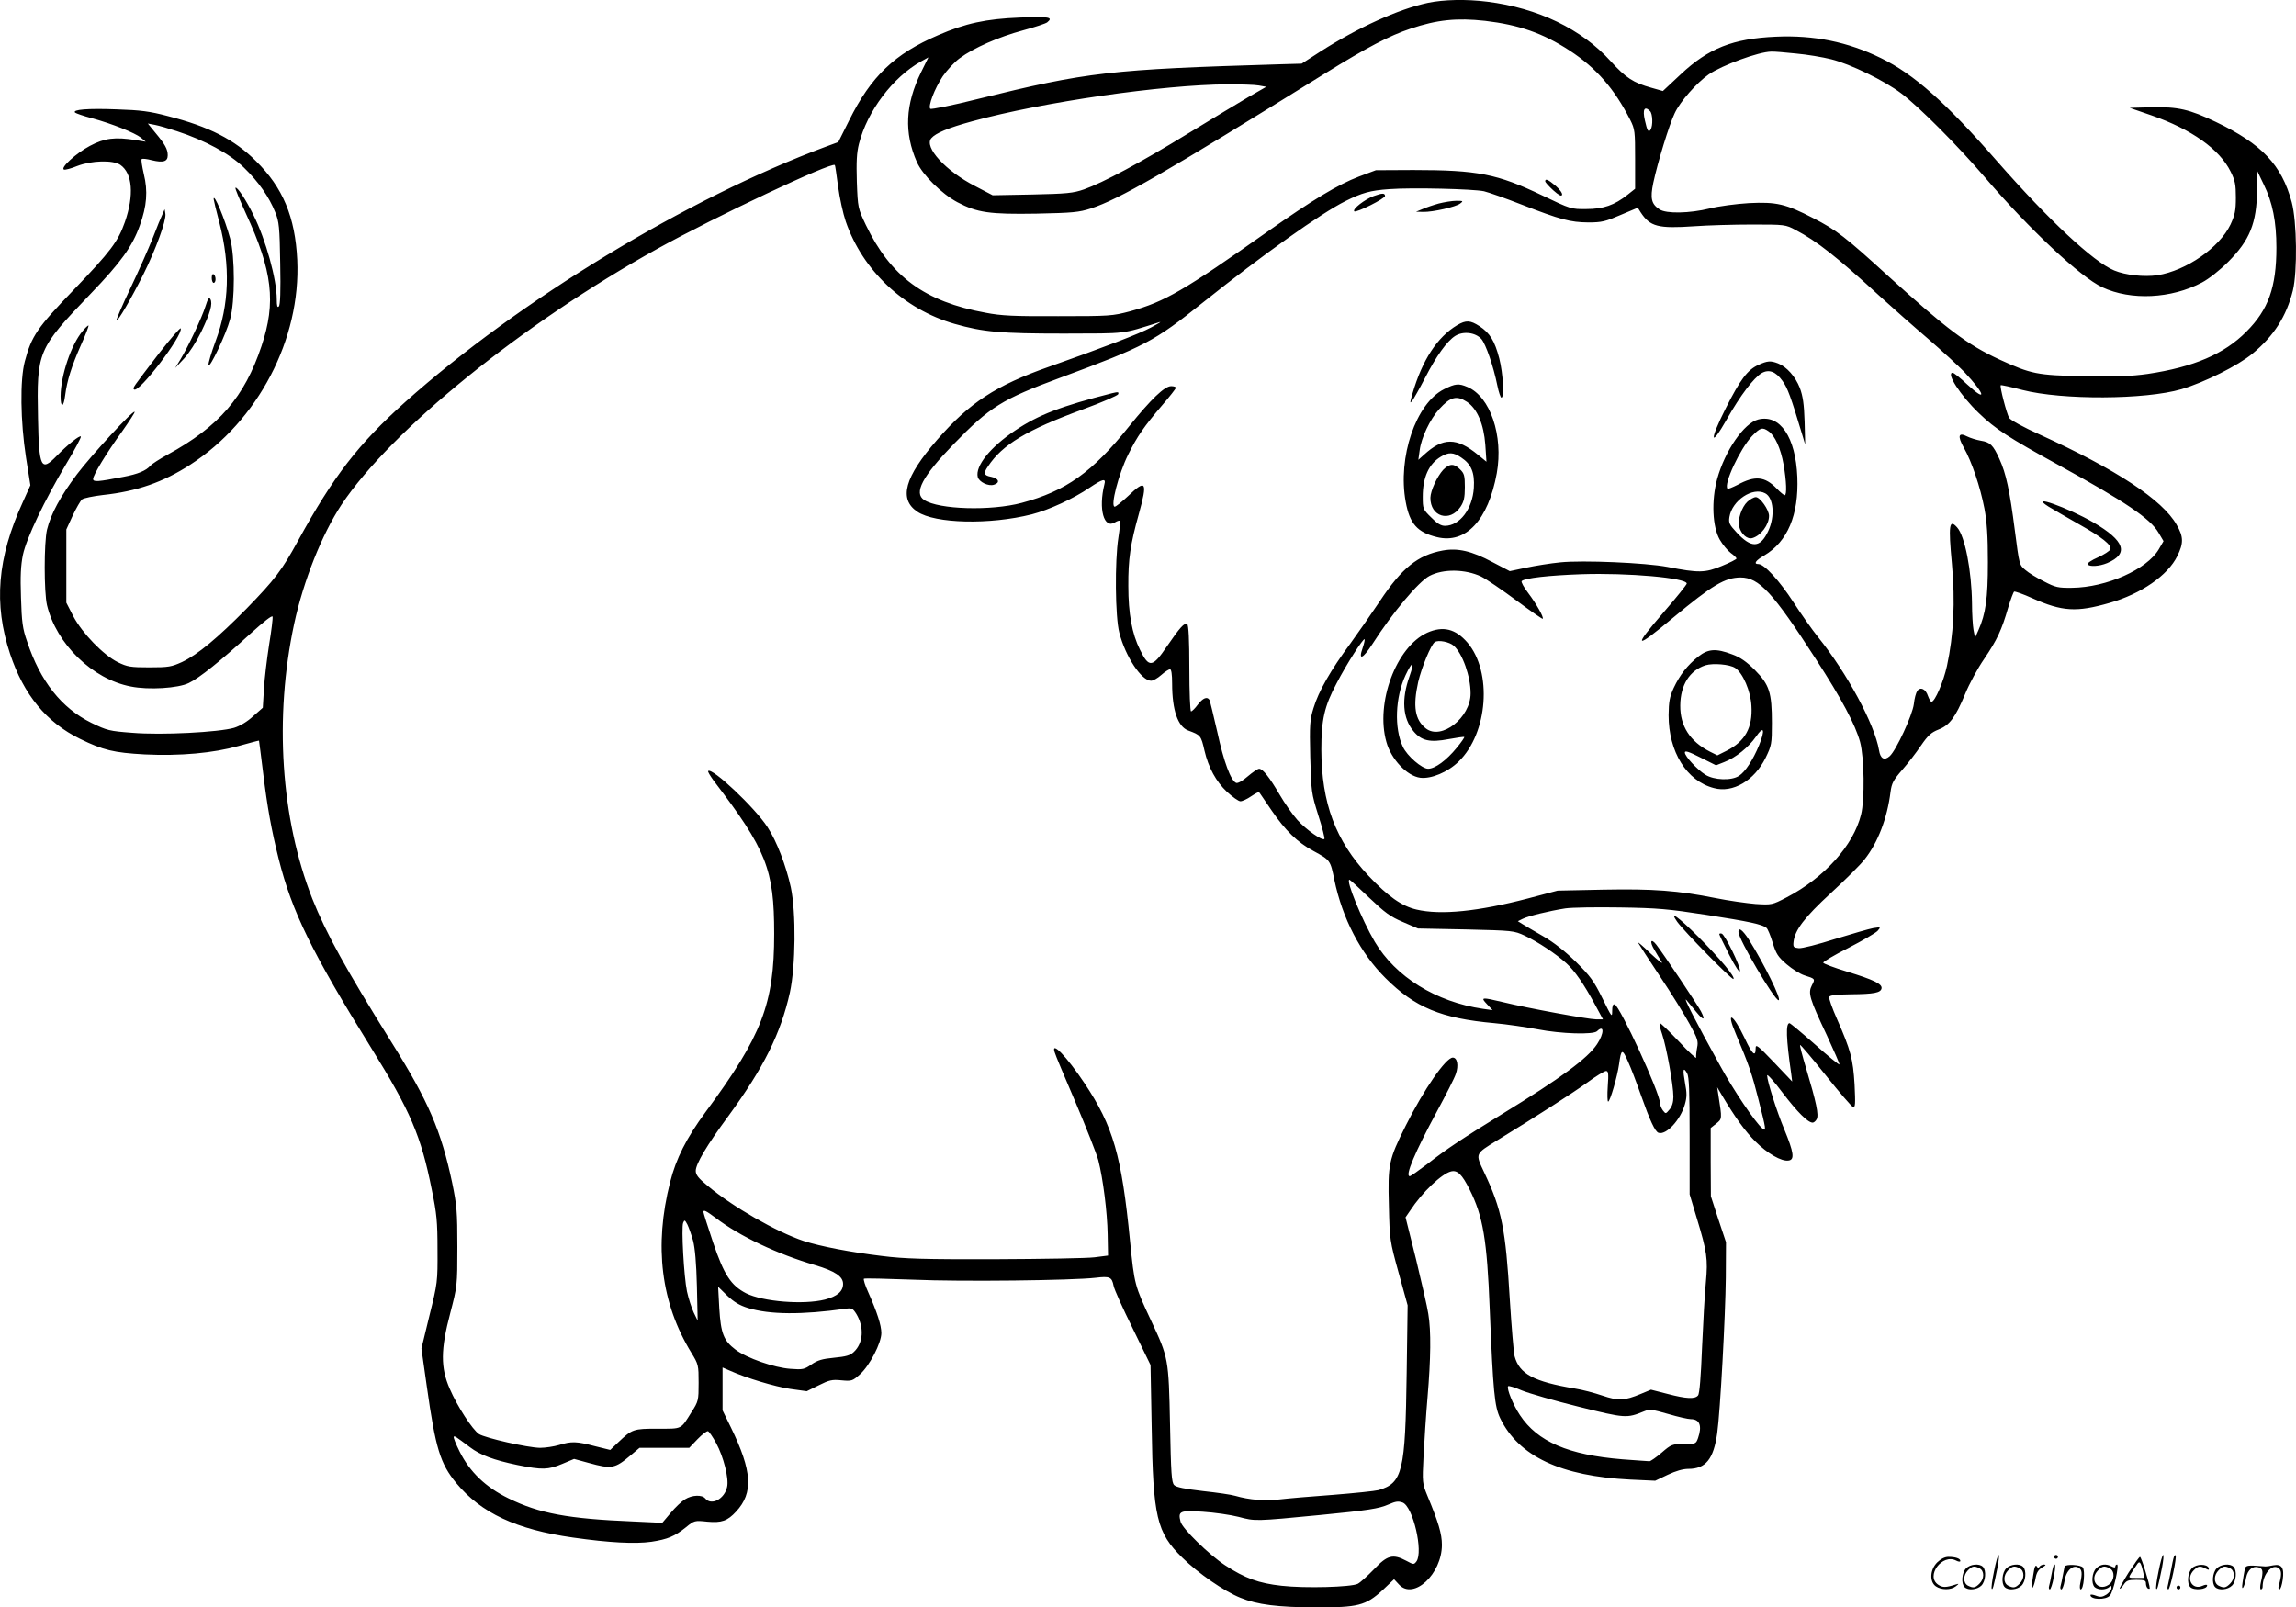
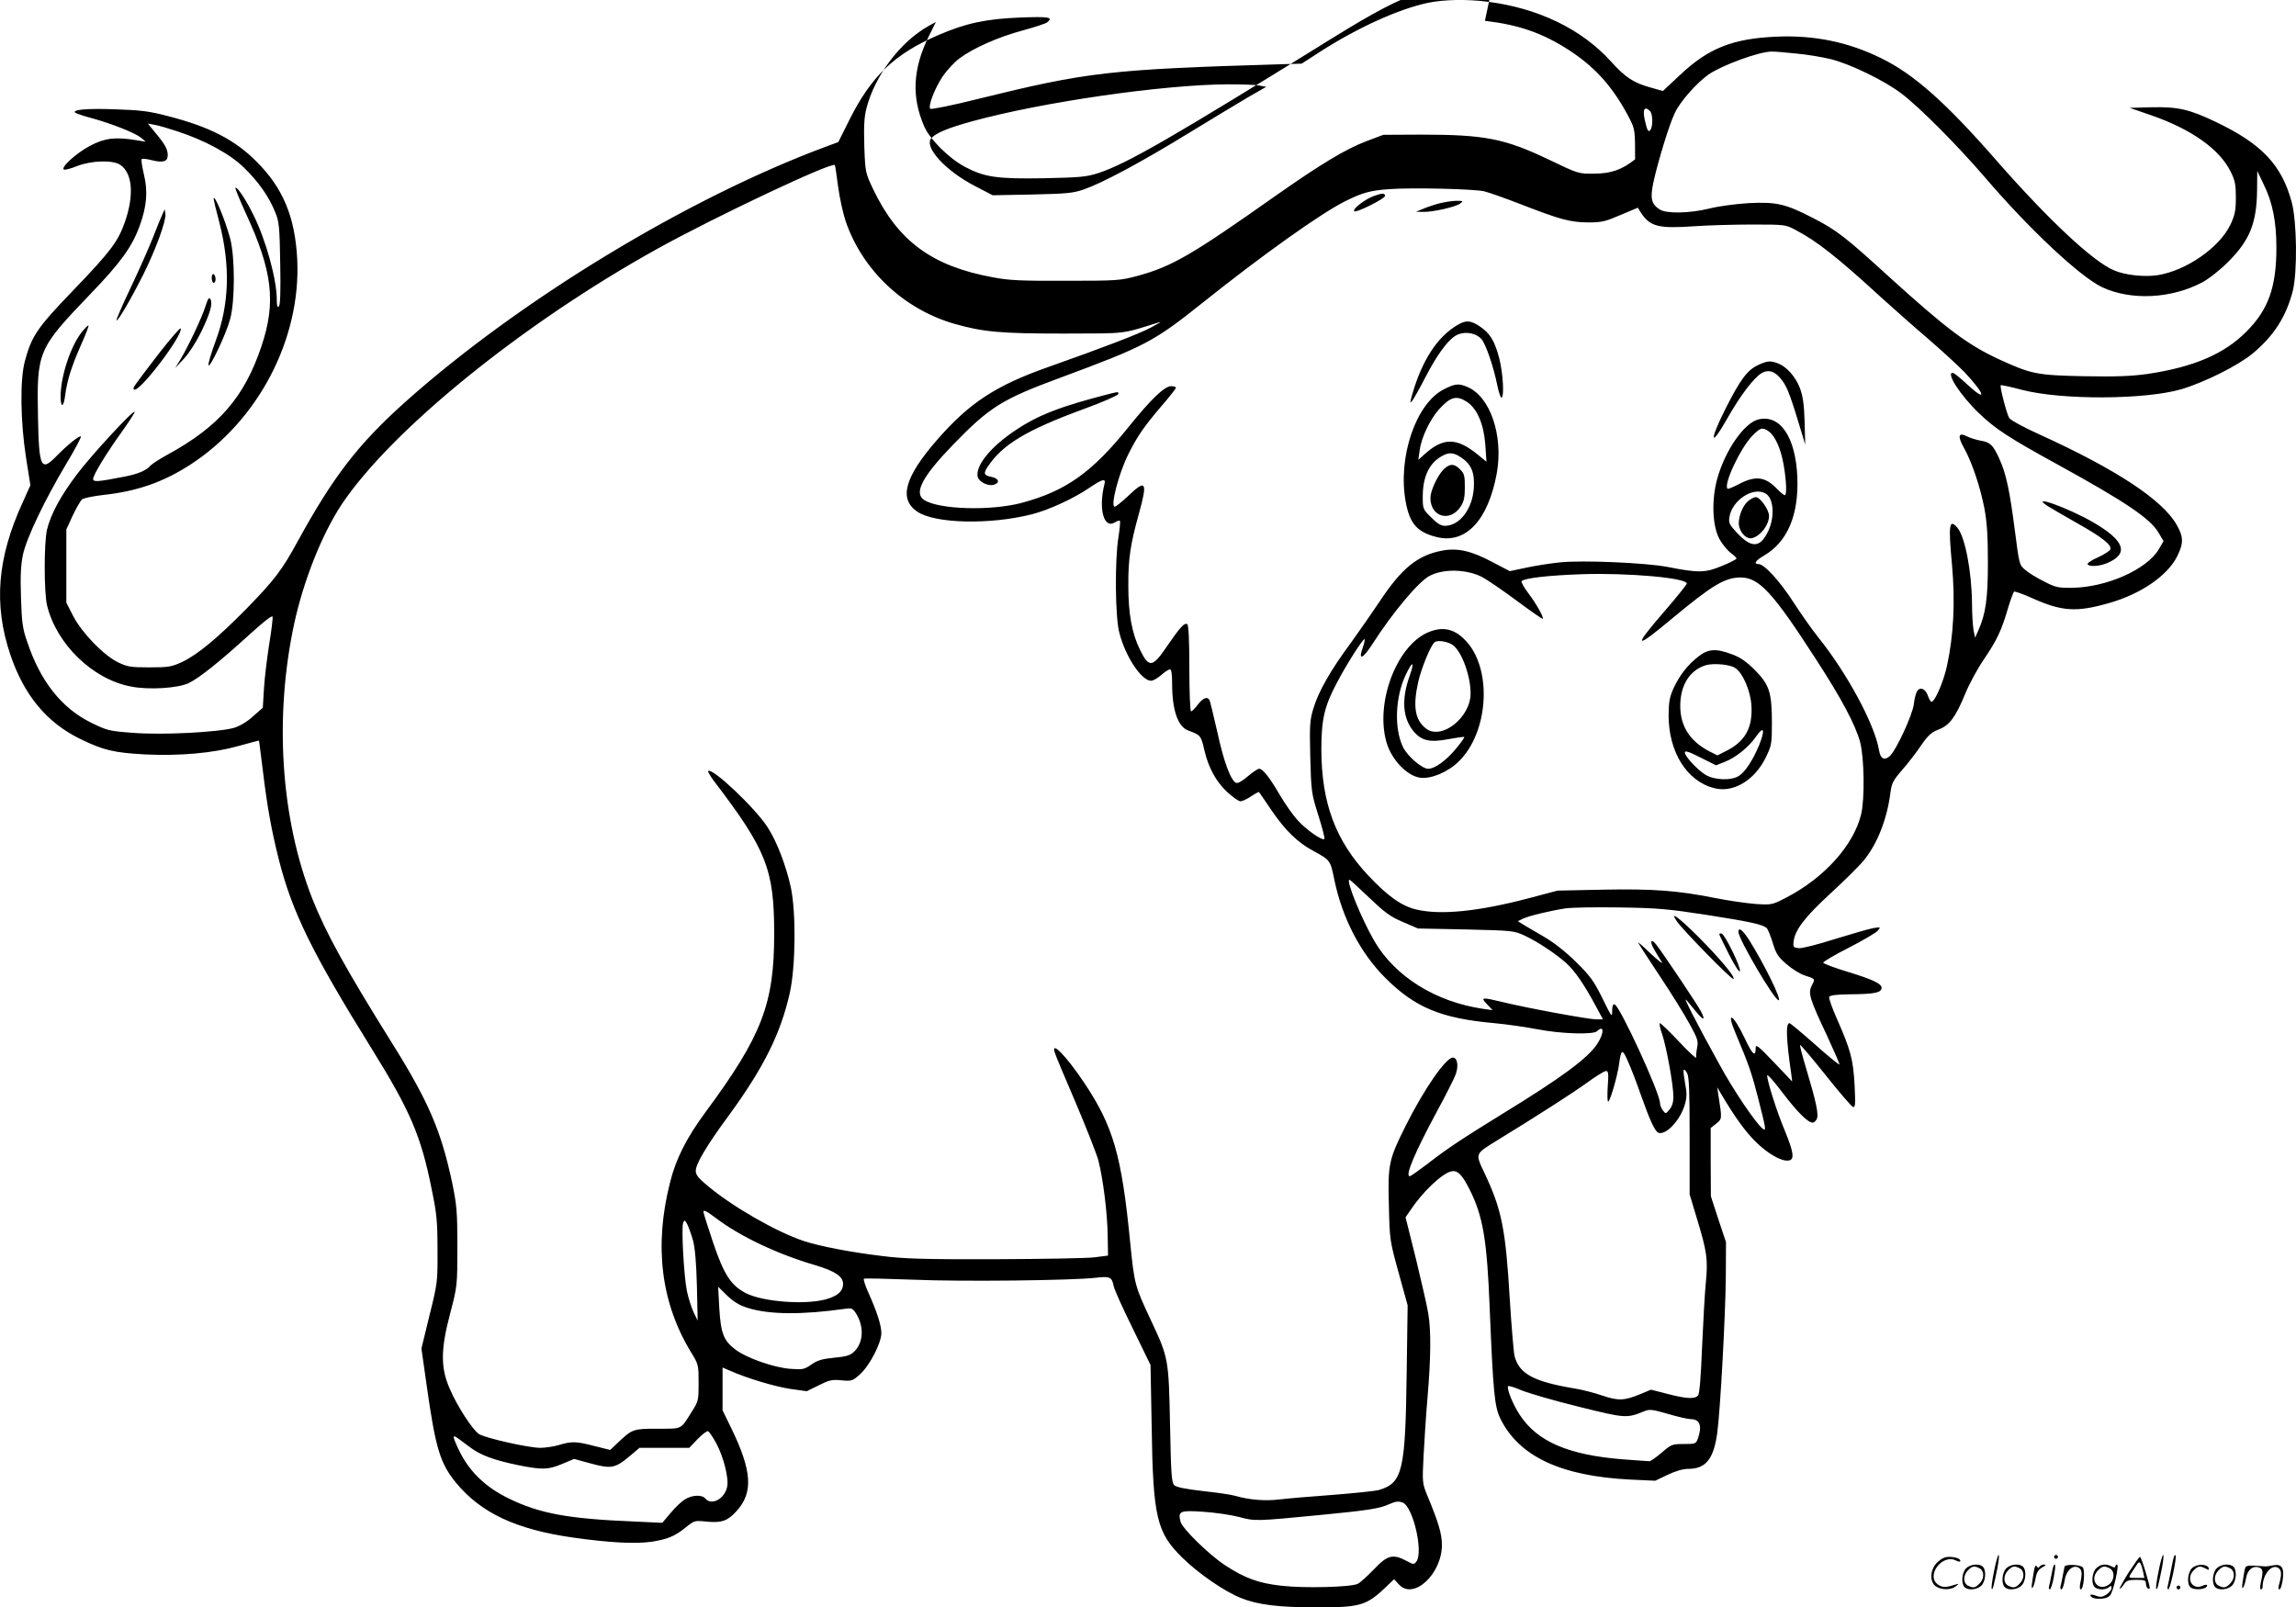
<svg xmlns="http://www.w3.org/2000/svg" version="1.0" viewBox="0 0 1200.119 840.322" preserveAspectRatio="xMidYMid meet">
  <g transform="translate(-0.327,840.877) scale(0.1,-0.1)" fill="#000000" stroke="none">
-     <path d="M7467 8394 c-155 -33 -367 -130 -561 -254 l-99 -64 -106 -3 c-899 -27 -1012 -40 -1588 -182 -131 -33 -242 -55 -247 -51 -13 13 22 105 65 170 22 32 62 75 88 94 74 55 205 112 331 146 63 17 120 36 127 42 33 27 11 31 -144 25 -176 -7 -283 -30 -426 -92 -228 -98 -350 -214 -465 -445 l-57 -114 -65 -24 c-724 -269 -1603 -803 -2199 -1335 -245 -220 -374 -386 -561 -727 -83 -152 -120 -201 -269 -354 -150 -152 -254 -239 -336 -278 -55 -25 -70 -28 -171 -28 -100 0 -115 3 -165 27 -76 38 -185 151 -232 239 l-37 72 0 192 0 191 33 72 c19 40 41 78 49 85 9 7 58 17 109 23 178 19 315 67 456 158 356 230 579 657 560 1071 -11 225 -75 378 -216 517 -112 112 -245 180 -461 235 -94 25 -143 31 -266 35 -151 6 -235 -1 -218 -17 5 -4 44 -18 87 -29 106 -29 226 -77 257 -102 l25 -21 -50 8 c-110 18 -165 11 -242 -30 -72 -38 -157 -116 -135 -124 6 -2 38 6 69 19 76 29 186 32 225 6 64 -44 73 -158 24 -299 -36 -102 -73 -152 -269 -356 -189 -196 -219 -240 -254 -372 -26 -97 -23 -314 6 -502 l23 -146 -40 -89 c-133 -290 -153 -532 -66 -793 71 -213 190 -358 366 -444 121 -59 175 -72 338 -81 184 -9 359 7 490 44 58 16 106 29 107 28 0 -1 11 -79 22 -172 21 -173 43 -296 81 -447 69 -274 172 -486 485 -990 203 -327 259 -457 315 -738 26 -126 30 -167 30 -315 1 -167 0 -174 -42 -343 l-42 -173 28 -197 c46 -326 70 -404 154 -506 130 -157 314 -243 610 -285 190 -27 324 -34 410 -22 85 13 121 28 181 76 43 35 45 36 111 29 75 -7 106 4 151 53 91 98 84 211 -27 439 l-44 90 0 112 0 112 37 -16 c89 -40 237 -84 317 -96 l86 -12 63 31 c54 27 69 31 118 26 54 -5 58 -4 98 32 50 45 111 163 111 215 0 41 -23 111 -68 212 -17 37 -27 70 -23 72 4 3 120 0 257 -5 253 -11 834 -4 954 10 74 9 85 4 94 -42 3 -18 48 -118 100 -223 l93 -191 6 -324 c7 -471 26 -552 160 -683 83 -82 219 -176 304 -210 87 -36 198 -50 393 -50 221 -1 262 9 350 90 l60 57 26 -28 c76 -82 224 55 224 208 0 57 -18 118 -76 257 -26 64 -27 68 -20 205 4 77 13 217 21 310 17 201 19 346 4 435 -5 36 -35 164 -64 285 l-55 220 24 35 c63 96 165 193 214 205 33 8 57 -15 97 -95 70 -139 91 -263 105 -625 18 -433 25 -509 55 -571 97 -199 317 -302 680 -320 l130 -6 65 31 c42 20 80 31 108 31 91 0 132 51 151 186 16 113 43 615 45 814 l1 185 -40 120 -39 120 -1 178 0 179 29 23 c31 25 31 23 11 150 l-6 40 23 -39 c70 -118 123 -191 176 -244 63 -63 137 -106 174 -100 33 4 27 43 -22 162 -40 95 -90 254 -90 283 0 9 37 -32 81 -91 77 -101 132 -156 157 -156 6 0 16 8 21 18 12 22 -2 88 -55 265 -20 66 -34 121 -32 123 3 2 63 -69 134 -158 71 -89 135 -164 143 -166 12 -4 13 15 8 117 -8 134 -20 179 -92 343 -25 56 -43 108 -41 115 4 9 35 13 113 14 122 1 157 8 161 31 4 23 -41 45 -182 88 -66 20 -121 41 -123 46 -1 5 58 40 131 77 74 38 142 78 153 89 18 21 18 21 -22 15 -22 -4 -112 -30 -200 -57 -88 -28 -173 -50 -190 -48 -27 3 -30 6 -27 33 7 62 57 128 195 255 75 69 155 148 177 177 69 87 118 215 135 352 6 46 15 62 61 115 29 33 74 91 98 127 37 54 54 69 92 84 57 22 88 63 139 186 21 52 66 135 100 184 67 99 91 150 125 268 13 43 27 80 31 83 4 2 48 -13 96 -35 155 -69 230 -74 403 -24 164 47 304 143 354 245 33 67 33 101 -4 164 -74 130 -314 288 -713 470 -87 39 -154 76 -162 88 -13 22 -50 164 -44 171 2 2 54 -9 114 -25 207 -53 641 -51 830 4 121 36 296 123 373 187 111 92 176 194 210 329 24 100 21 361 -6 462 -53 195 -156 304 -396 419 -140 67 -199 80 -338 77 l-113 -3 113 -39 c210 -73 357 -177 415 -295 23 -46 27 -68 27 -135 0 -68 -5 -91 -28 -141 -58 -121 -231 -241 -382 -265 -70 -10 -166 0 -226 25 -109 45 -342 263 -613 572 -268 307 -434 454 -606 538 -173 85 -351 121 -549 112 -225 -10 -352 -60 -498 -197 l-93 -87 -60 17 c-94 26 -134 52 -213 139 -152 168 -380 278 -645 311 -111 14 -228 11 -310 -6z m298 -94 c178 -21 302 -64 442 -155 140 -91 235 -201 317 -362 25 -50 26 -60 26 -207 l0 -154 -39 -31 c-69 -55 -127 -75 -216 -75 -79 -1 -82 0 -230 71 -236 113 -338 133 -675 133 l-195 -1 -88 -33 c-110 -42 -241 -121 -477 -287 -439 -310 -540 -368 -718 -417 -94 -25 -107 -26 -377 -26 -231 -1 -298 2 -380 18 -319 58 -496 189 -626 459 -41 87 -42 88 -47 225 -3 106 -1 151 11 199 44 172 177 348 325 431 l38 21 -38 -77 c-83 -169 -90 -317 -22 -471 30 -67 129 -165 211 -209 104 -55 169 -64 413 -60 190 4 223 7 285 27 149 49 379 181 1221 704 226 140 339 199 450 236 139 47 242 57 389 41z m1626 -171 c57 -5 140 -19 184 -30 100 -25 279 -112 367 -179 95 -72 293 -271 438 -440 231 -270 497 -519 612 -573 150 -70 360 -60 521 25 36 19 93 64 137 108 113 113 149 202 151 375 l1 100 34 -71 c46 -93 66 -195 66 -329 0 -208 -42 -325 -157 -440 -116 -117 -275 -185 -516 -221 -86 -12 -162 -15 -333 -12 -246 5 -275 11 -443 88 -166 77 -275 159 -577 433 -228 208 -273 243 -396 306 -143 74 -191 85 -335 78 -66 -4 -158 -16 -205 -28 -106 -26 -227 -28 -262 -5 -43 28 -50 57 -33 139 23 107 83 304 112 364 28 61 116 160 178 203 70 48 261 118 326 119 15 1 73 -4 130 -10z m-2808 -167 l39 -7 -94 -54 c-51 -30 -192 -115 -313 -189 -246 -151 -448 -259 -545 -293 -57 -20 -91 -23 -271 -27 l-207 -4 -92 48 c-154 79 -268 204 -229 250 23 27 87 54 215 89 365 100 993 191 1334 193 69 0 142 -2 163 -6z m2045 -134 c14 -14 16 -76 3 -97 -11 -17 -18 -6 -30 49 -13 57 -2 77 27 48z m-7700 -105 c147 -48 276 -118 351 -191 77 -75 131 -153 163 -233 20 -48 23 -77 26 -268 3 -145 0 -217 -7 -224 -8 -8 -11 2 -11 36 0 105 -57 312 -122 442 -39 80 -86 150 -94 142 -3 -3 22 -62 54 -133 140 -302 159 -466 82 -695 -89 -266 -222 -420 -491 -567 -42 -23 -82 -49 -90 -58 -21 -25 -65 -44 -141 -58 -133 -26 -158 -28 -158 -11 0 20 68 133 152 249 38 54 68 100 65 102 -9 9 -226 -227 -301 -326 -86 -114 -137 -208 -157 -290 -16 -69 -16 -326 0 -395 49 -203 238 -387 438 -425 93 -19 248 -9 303 18 55 26 168 117 320 256 73 66 116 100 118 91 2 -8 -6 -74 -18 -146 -11 -72 -24 -176 -27 -231 l-6 -99 -50 -44 c-30 -28 -68 -51 -100 -61 -79 -23 -379 -39 -532 -26 -120 9 -132 12 -214 52 -156 77 -267 217 -336 425 -24 68 -28 102 -32 230 -4 113 -1 168 10 223 19 89 113 285 226 475 46 76 80 141 77 144 -7 7 -69 -43 -126 -101 -82 -85 -93 -64 -98 196 -7 351 -3 361 274 650 160 166 219 249 258 358 37 102 43 180 21 269 -9 40 -15 75 -11 78 3 4 28 1 54 -6 58 -14 82 -7 82 26 0 32 -14 57 -64 117 l-40 49 37 -7 c21 -4 73 -19 115 -33z m3456 -289 c8 -60 26 -142 40 -183 88 -256 304 -459 568 -535 151 -43 241 -51 573 -51 338 1 295 -4 500 60 11 3 -9 -9 -45 -28 -61 -33 -252 -106 -535 -206 -276 -97 -415 -188 -583 -381 -171 -196 -202 -310 -104 -376 93 -63 380 -69 598 -14 90 23 220 83 302 139 70 47 87 51 78 18 -32 -129 -3 -235 55 -199 11 7 23 11 26 8 3 -3 -1 -43 -8 -88 -19 -120 -17 -415 5 -497 32 -125 116 -251 166 -251 11 0 35 14 53 30 19 17 40 30 46 30 7 0 11 -26 11 -75 0 -139 30 -225 84 -245 65 -24 67 -26 85 -105 21 -90 61 -162 117 -215 29 -27 61 -50 71 -50 10 0 36 12 56 26 21 14 40 24 41 22 2 -1 31 -45 66 -96 71 -104 136 -168 219 -212 88 -48 88 -48 109 -151 42 -201 136 -383 268 -514 154 -153 289 -210 569 -235 66 -6 167 -21 225 -32 123 -24 292 -29 311 -10 38 37 38 -11 0 -68 -49 -74 -189 -177 -496 -365 -203 -125 -290 -182 -392 -262 -45 -34 -86 -63 -91 -63 -26 0 27 125 143 340 46 85 91 173 98 195 15 43 8 85 -16 85 -36 0 -151 -166 -246 -356 -89 -178 -94 -202 -88 -418 4 -178 5 -184 51 -351 l47 -170 -5 -355 c-7 -514 -21 -574 -147 -611 -19 -5 -126 -16 -239 -25 -113 -8 -239 -19 -281 -24 -74 -9 -156 -2 -229 19 -19 6 -95 17 -169 25 -94 11 -139 20 -150 31 -14 13 -17 61 -22 318 -7 343 -8 348 -100 544 -85 182 -86 185 -109 414 -44 448 -88 600 -238 825 -94 141 -176 225 -156 162 3 -13 53 -131 110 -264 56 -132 109 -267 118 -300 25 -97 47 -272 49 -389 l2 -110 -70 -9 c-38 -5 -272 -9 -520 -10 -370 -1 -475 2 -593 17 -165 20 -320 50 -407 78 -144 48 -372 179 -502 288 -49 40 -63 58 -63 79 0 36 58 134 171 287 184 252 273 430 321 645 30 138 33 417 5 550 -25 114 -74 242 -122 315 -66 102 -290 313 -310 293 -3 -3 10 -24 27 -48 278 -364 318 -465 318 -803 0 -366 -64 -533 -359 -932 -100 -136 -154 -243 -185 -366 -85 -334 -48 -632 111 -892 37 -60 38 -65 38 -157 0 -92 -1 -97 -37 -153 -58 -93 -47 -87 -177 -87 -128 0 -133 -2 -207 -72 l-41 -39 -81 20 c-95 25 -121 26 -186 6 -27 -8 -72 -15 -100 -15 -65 1 -285 51 -319 72 -34 23 -113 144 -153 237 -48 110 -48 204 3 396 36 139 37 141 37 345 0 186 -3 217 -27 335 -58 273 -124 426 -314 730 -241 386 -345 574 -417 755 -165 420 -200 948 -95 1438 49 226 145 467 247 622 259 389 946 947 1651 1338 303 168 911 455 928 438 2 -1 9 -52 17 -112z m3376 -25 c25 -6 113 -37 195 -69 206 -80 256 -93 350 -94 71 0 90 5 169 39 l90 38 15 -24 c49 -75 91 -86 280 -73 69 5 205 9 301 9 173 0 176 0 230 -29 109 -57 215 -140 445 -351 61 -55 171 -153 245 -216 74 -64 160 -143 191 -175 109 -116 121 -163 15 -65 -36 34 -70 61 -76 61 -36 0 40 -118 137 -211 85 -82 155 -128 414 -270 351 -193 482 -281 525 -355 l26 -44 -25 -43 c-62 -105 -273 -199 -453 -201 -72 -1 -87 2 -146 33 -37 18 -81 45 -98 60 -32 26 -32 28 -55 206 -27 210 -46 299 -81 375 -33 73 -48 87 -97 95 -23 4 -55 14 -71 22 -46 24 -52 3 -18 -58 42 -74 86 -205 108 -319 13 -71 18 -141 18 -280 0 -190 -11 -269 -50 -357 l-17 -38 -8 40 c-4 22 -8 85 -8 140 -2 170 -37 352 -78 397 -41 46 -46 13 -27 -191 18 -199 9 -372 -26 -534 -18 -82 -63 -187 -81 -187 -4 0 -12 14 -18 30 -12 37 -39 50 -56 27 -7 -10 -15 -40 -18 -69 -7 -57 -92 -241 -126 -272 -28 -25 -49 -14 -56 31 -23 136 -167 403 -320 593 -29 36 -86 117 -127 180 -73 113 -153 200 -183 200 -28 0 -15 19 30 45 122 72 181 212 173 410 -9 209 -90 329 -204 301 -75 -19 -174 -163 -215 -311 -31 -114 -25 -251 14 -318 15 -26 41 -57 57 -69 17 -12 30 -25 30 -29 0 -4 -35 -22 -77 -39 -86 -36 -121 -37 -283 -5 -116 22 -443 36 -561 24 -52 -5 -132 -18 -179 -28 l-85 -18 -90 47 c-110 59 -182 75 -260 61 -131 -24 -214 -91 -330 -266 -40 -60 -109 -159 -153 -220 -103 -139 -167 -251 -193 -338 -19 -61 -21 -86 -17 -255 5 -182 6 -190 42 -305 21 -65 35 -121 32 -124 -11 -11 -95 48 -141 99 -26 29 -67 88 -92 131 -53 91 -89 137 -108 137 -8 0 -34 -18 -60 -40 -26 -23 -51 -37 -60 -34 -28 11 -65 110 -99 267 -20 87 -38 162 -41 167 -12 19 -34 10 -61 -25 -14 -19 -30 -35 -35 -35 -5 0 -9 101 -9 224 0 153 -4 227 -11 232 -15 9 -38 -17 -106 -116 -76 -112 -94 -114 -141 -18 -42 84 -61 190 -61 333 -1 141 11 220 55 377 47 170 38 184 -57 93 -32 -30 -63 -55 -69 -55 -24 0 20 171 70 272 48 97 84 148 176 256 41 47 74 90 74 94 0 4 -11 8 -25 8 -35 0 -105 -68 -220 -210 -193 -241 -330 -338 -561 -400 -161 -43 -434 -35 -510 15 -56 36 -10 123 153 291 190 196 255 236 558 348 445 165 489 188 748 395 309 247 617 466 742 528 88 44 130 56 230 63 120 9 438 1 495 -11z m1488 -1255 c33 -23 63 -89 78 -173 15 -86 18 -161 6 -161 -4 0 -23 15 -41 34 -63 65 -114 70 -206 20 -26 -13 -50 -23 -52 -20 -22 22 66 210 128 275 44 45 54 48 87 25z m-18 -324 c44 -23 52 -120 16 -197 -42 -90 -88 -92 -167 -6 -36 39 -41 49 -36 79 14 87 122 159 187 124z m-1485 -435 c28 -14 110 -70 184 -125 74 -55 136 -98 138 -96 7 7 -33 78 -76 135 -23 30 -38 58 -34 62 16 16 143 30 313 36 241 8 550 -19 550 -49 0 -5 -54 -73 -121 -150 -164 -190 -152 -197 50 -28 206 171 270 209 352 210 97 0 169 -78 394 -427 135 -208 206 -342 231 -433 22 -82 25 -300 5 -380 -40 -161 -192 -330 -390 -433 -75 -39 -77 -39 -161 -34 -47 4 -141 17 -210 31 -196 39 -323 49 -586 44 l-239 -5 -155 -41 c-260 -68 -456 -88 -583 -58 -77 18 -149 69 -250 176 -173 184 -246 380 -247 660 0 157 16 227 80 347 51 99 140 237 146 230 2 -2 -2 -22 -10 -45 -24 -68 0 -59 51 20 105 164 241 326 298 356 72 38 187 36 270 -3z m-585 -1679 c82 -78 110 -99 176 -127 l79 -34 250 -5 c246 -6 251 -6 309 -33 68 -32 163 -95 217 -144 44 -40 91 -108 150 -217 l41 -76 -36 0 c-39 0 -356 58 -487 90 -113 27 -118 26 -83 -11 l29 -31 -50 7 c-246 36 -457 167 -566 351 -67 114 -153 324 -132 324 3 0 49 -42 103 -94z m1764 -90 c224 -35 289 -49 313 -68 6 -5 21 -40 32 -77 18 -59 28 -74 73 -113 29 -25 71 -51 93 -58 57 -18 57 -18 39 -52 -21 -41 -13 -68 78 -261 38 -82 68 -151 66 -153 -3 -2 -61 45 -129 106 -68 60 -128 110 -132 110 -20 0 -18 -79 9 -265 l5 -40 -95 100 c-87 91 -96 97 -96 73 0 -48 -18 -31 -58 55 -61 128 -99 146 -46 22 69 -163 85 -211 118 -341 41 -161 43 -172 21 -154 -37 31 -150 198 -222 330 -125 226 -197 367 -174 340 12 -14 35 -42 52 -63 37 -45 48 -43 23 5 -17 33 -197 302 -233 348 -29 37 -37 17 -10 -27 12 -21 29 -49 38 -63 8 -14 -18 7 -59 45 -40 39 -69 63 -64 55 4 -8 56 -88 115 -177 59 -88 128 -200 154 -248 42 -76 46 -90 39 -123 -4 -20 -6 -44 -5 -52 2 -8 -39 29 -89 83 -50 53 -96 97 -100 97 -5 0 0 -26 11 -57 23 -68 59 -266 59 -328 0 -28 -7 -51 -20 -66 -20 -24 -20 -24 -35 -5 -8 11 -15 28 -15 38 0 53 -210 508 -237 516 -9 3 -13 -9 -13 -35 0 -35 -3 -31 -51 67 -45 91 -63 116 -138 190 -56 55 -117 103 -171 134 -47 27 -96 56 -109 64 l-24 15 24 12 c29 15 141 42 224 55 33 5 161 7 285 5 198 -3 253 -8 454 -39z m-410 -769 c13 -28 43 -106 66 -172 48 -136 74 -191 92 -198 40 -14 115 67 138 148 11 38 11 60 1 112 -13 72 -10 87 11 51 10 -18 13 -92 13 -328 l0 -305 37 -123 c54 -177 59 -216 48 -335 -6 -56 -14 -209 -20 -340 -6 -154 -13 -244 -21 -253 -16 -20 -61 -18 -160 8 l-86 22 -53 -22 c-86 -36 -118 -37 -201 -9 -41 14 -105 31 -144 37 -215 36 -290 76 -315 169 -5 20 -16 153 -25 296 -22 371 -42 471 -134 665 -47 100 -49 95 69 168 214 131 394 247 469 301 46 34 91 61 99 61 12 0 14 -13 9 -80 -3 -44 -2 -80 2 -80 10 0 48 131 57 195 11 82 17 84 48 12z m-4770 -815 c126 -96 322 -189 520 -247 104 -31 146 -59 146 -98 0 -39 -30 -65 -95 -82 -112 -28 -324 -11 -412 33 -79 41 -115 96 -172 264 -28 84 -51 156 -51 161 0 13 13 7 64 -31z m-118 -119 c10 -39 17 -117 20 -238 l4 -180 -21 43 c-11 24 -27 73 -35 110 -16 78 -30 331 -20 358 7 17 9 16 22 -8 7 -14 21 -53 30 -85z m287 -352 c114 -35 283 -36 509 -4 34 5 39 2 58 -28 41 -69 36 -152 -14 -198 -19 -18 -41 -24 -103 -30 -62 -6 -86 -13 -118 -35 -37 -26 -46 -28 -110 -23 -85 6 -229 56 -288 101 -61 46 -76 84 -84 216 l-6 112 47 -46 c35 -33 64 -51 109 -65z m4342 -516 c245 -61 251 -61 342 -24 28 12 43 10 126 -14 51 -15 104 -27 118 -27 47 0 60 -35 38 -99 -11 -30 -12 -31 -74 -31 -61 0 -66 -2 -116 -45 -29 -25 -58 -45 -64 -45 -7 0 -70 5 -141 10 -283 23 -444 92 -536 231 -36 54 -70 138 -62 151 3 4 35 -6 72 -22 37 -15 171 -54 297 -85z m-4508 -191 c38 -70 67 -184 57 -228 -13 -63 -82 -100 -114 -61 -17 21 -69 19 -106 -4 -17 -10 -51 -42 -75 -71 l-44 -52 -150 7 c-344 14 -493 42 -654 121 -119 58 -202 138 -255 244 -20 40 -34 75 -31 78 5 5 9 2 85 -55 54 -41 124 -67 249 -93 129 -26 159 -25 233 6 l62 26 77 -21 c120 -33 136 -30 220 41 l45 38 130 0 130 0 43 45 c24 25 49 44 55 42 6 -2 25 -30 43 -63z m3588 -310 c54 -21 109 -257 72 -308 -13 -17 -15 -17 -52 3 -71 38 -100 30 -169 -43 -34 -35 -72 -70 -86 -77 -34 -17 -275 -24 -398 -10 -119 13 -191 39 -295 107 -85 56 -224 192 -233 228 -14 55 -4 60 116 52 61 -4 145 -16 188 -27 86 -23 85 -23 427 10 246 24 307 33 356 55 39 17 51 18 74 10z M8080 7461 c0 -5 19 -26 42 -47 29 -26 43 -33 46 -24 3 8 -12 29 -33 47 -39 33 -55 40 -55 24z M1120 7368 c0 -4 13 -59 30 -123 58 -226 52 -428 -20 -620 -22 -60 -39 -116 -37 -125 5 -21 92 161 113 240 26 92 26 328 0 423 -27 100 -86 241 -86 205z M853 7290 c-7 -14 -30 -70 -51 -125 -22 -55 -74 -173 -117 -263 -43 -90 -75 -165 -73 -168 7 -7 75 110 141 241 65 131 119 279 115 315 l-4 25 -11 -25z M1110 6956 c0 -14 5 -26 10 -26 6 0 10 9 10 19 0 11 -4 23 -10 26 -6 4 -10 -5 -10 -19z M1077 6807 c-18 -58 -89 -208 -131 -278 l-27 -44 46 49 c27 29 64 87 90 140 48 100 61 147 48 171 -7 12 -13 3 -26 -38z M435 6678 c-60 -71 -114 -232 -115 -340 0 -64 16 -61 24 5 10 77 33 150 82 261 25 55 42 101 40 103 -2 2 -16 -11 -31 -29z M834 6561 c-140 -183 -138 -180 -130 -188 23 -23 256 282 244 319 -2 6 -53 -53 -114 -131z M7184 7384 c-46 -17 -113 -68 -102 -80 10 -9 164 68 161 81 -2 15 -14 15 -59 -1z M7524 7345 c-29 -8 -67 -21 -85 -29 l-34 -14 38 -1 c50 -1 170 26 193 44 17 13 16 14 -21 14 -22 0 -63 -7 -91 -14z M7620 6709 c-104 -62 -183 -183 -234 -359 -14 -49 -14 -53 0 -35 8 11 38 64 66 118 59 115 115 193 158 220 42 26 106 18 137 -17 23 -28 62 -140 83 -243 7 -35 17 -63 21 -63 16 0 9 126 -11 205 -24 92 -49 133 -104 169 -48 31 -70 32 -116 5z M9194 6501 c-57 -26 -94 -76 -170 -226 -87 -172 -82 -212 6 -57 70 124 140 215 181 240 38 22 74 9 109 -40 27 -37 44 -83 104 -283 l15 -50 -3 120 c-3 92 -9 133 -25 176 -23 59 -69 111 -114 128 -39 15 -55 14 -103 -8z M7551 6374 c-147 -74 -243 -356 -200 -589 21 -115 61 -159 163 -184 151 -37 268 88 313 334 35 196 -34 401 -154 451 -45 19 -62 18 -122 -12z m120 -66 c54 -36 88 -117 96 -224 l6 -89 -44 36 c-112 92 -183 92 -283 0 l-29 -26 7 50 c8 65 54 162 102 215 59 65 91 73 145 38z m-30 -291 c53 -35 71 -79 66 -159 -7 -110 -74 -198 -151 -198 -21 0 -41 12 -72 44 -43 42 -44 45 -44 108 0 101 31 171 94 209 41 25 66 24 107 -4z M7547 5953 c-32 -35 -66 -109 -67 -146 -1 -99 101 -131 157 -48 18 27 23 48 23 103 0 60 -3 72 -25 93 -31 32 -55 31 -88 -2z M5815 6353 c-263 -67 -383 -112 -506 -195 -130 -87 -209 -186 -195 -243 7 -26 56 -50 85 -40 33 10 25 33 -14 41 -39 7 -43 18 -18 54 76 115 203 191 497 299 99 36 181 72 184 79 4 12 0 13 -33 5z M10710 5761 c25 -15 95 -56 157 -91 123 -69 176 -111 167 -133 -3 -8 -32 -27 -65 -42 -33 -14 -57 -31 -54 -36 9 -14 61 -11 102 6 116 49 93 117 -72 213 -131 76 -343 152 -235 83z M9137 5786 c-30 -28 -52 -94 -43 -130 10 -40 43 -68 69 -60 45 13 87 70 87 116 0 32 -47 98 -69 98 -10 0 -30 -11 -44 -24z M7463 5101 c-162 -74 -271 -367 -213 -571 25 -91 108 -178 177 -187 57 -7 144 29 201 85 153 149 176 468 46 621 -63 73 -128 89 -211 52z m139 -68 c46 -41 88 -160 88 -249 0 -127 -153 -247 -234 -183 -57 45 -68 115 -40 242 18 77 67 196 87 209 18 13 77 1 99 -19z m-231 -159 c-43 -121 -36 -219 20 -287 42 -51 86 -61 185 -42 43 8 79 13 81 11 2 -2 -16 -28 -40 -57 -53 -65 -113 -109 -149 -109 -32 0 -110 67 -132 115 -46 97 -40 258 14 374 37 78 49 75 21 -5z M8881 4977 c-57 -45 -97 -96 -129 -164 -22 -48 -26 -72 -27 -143 0 -191 94 -344 237 -381 99 -27 211 39 270 158 31 64 33 72 33 182 0 160 -13 200 -89 277 -44 44 -77 67 -119 82 -84 32 -125 29 -176 -11z m192 -60 c40 -26 81 -121 85 -198 7 -114 -33 -186 -130 -235 l-48 -24 -40 20 c-103 53 -155 133 -154 241 1 107 49 183 132 210 40 12 126 5 155 -14z m125 -404 c-32 -77 -72 -139 -105 -160 -39 -26 -130 -23 -176 6 -43 27 -107 96 -107 116 0 11 20 5 81 -26 l82 -41 43 17 c60 23 127 77 166 133 41 60 49 37 16 -45z M8770 3590 c36 -50 287 -306 294 -299 11 10 -69 105 -185 222 -105 104 -152 138 -109 77z M9090 3537 c0 -37 188 -357 210 -357 18 0 -76 191 -156 318 -33 50 -54 66 -54 39z M8990 3525 c0 -4 24 -52 52 -108 33 -64 54 -95 56 -84 4 22 -78 189 -95 195 -7 2 -13 1 -13 -3z M10426 194 c-10 -47 -15 -88 -12 -91 5 -6 9 7 30 110 7 37 10 67 6 67 -4 0 -15 -39 -24 -86z M10740 270 c0 -5 5 -10 10 -10 6 0 10 5 10 10 0 6 -4 10 -10 10 -5 0 -10 -4 -10 -10z M11286 194 c-10 -47 -15 -88 -12 -91 5 -6 9 7 30 110 7 37 10 67 6 67 -4 0 -15 -39 -24 -86z M11366 269 c-3 -8 -10 -41 -16 -74 -6 -33 -14 -68 -16 -77 -3 -10 -1 -18 3 -18 10 0 46 171 38 178 -2 3 -7 -1 -9 -9z M10129 241 c-38 -38 -41 -101 -7 -125 29 -20 79 -20 104 0 18 14 18 15 1 10 -53 -17 -69 -17 -92 -2 -69 45 21 166 94 126 12 -6 21 -7 21 -1 0 12 -25 21 -62 21 -19 0 -39 -10 -59 -29z M11130 189 c-28 -45 -49 -83 -47 -85 2 -3 12 7 21 21 14 21 24 25 66 25 43 0 50 -3 50 -19 0 -11 5 -23 10 -26 6 -3 10 -3 10 1 0 20 -44 164 -51 164 -4 0 -30 -37 -59 -81z m75 4 l7 -33 -42 0 c-42 0 -42 0 -28 23 8 12 21 32 29 44 15 25 22 18 34 -34z M10280 210 c-22 -22 -27 -79 -8 -98 19 -19 66 -14 88 8 22 22 27 79 8 98 -19 19 -66 14 -88 -8z m71 0 c25 -14 25 -54 -1 -80 -23 -23 -33 -24 -61 -10 -25 14 -25 54 1 80 23 23 33 24 61 10z M10490 210 c-22 -22 -27 -79 -8 -98 19 -19 66 -14 88 8 22 22 27 79 8 98 -19 19 -66 14 -88 -8z m71 0 c25 -14 25 -54 -1 -80 -23 -23 -33 -24 -61 -10 -25 14 -25 54 1 80 23 23 33 24 61 10z M10636 204 c-3 -16 -8 -47 -11 -69 -8 -51 10 -26 19 27 5 27 15 42 34 53 18 10 22 14 10 15 -9 0 -20 -5 -24 -11 -5 -8 -9 -8 -14 1 -5 8 -10 3 -14 -16z M10737 223 c-2 -4 -7 -26 -11 -48 -4 -22 -9 -48 -12 -57 -3 -10 -1 -18 4 -18 4 0 14 28 20 62 11 58 10 81 -1 61z M10795 220 c-1 -3 -5 -23 -9 -45 -4 -22 -9 -48 -12 -57 -3 -10 -1 -18 4 -18 5 0 13 20 17 45 7 53 44 87 74 68 17 -11 19 -28 8 -80 -4 -18 -3 -33 2 -33 16 0 24 99 11 115 -12 14 -87 18 -95 5z M10960 210 c-22 -22 -27 -79 -8 -98 7 -7 24 -12 38 -12 14 0 31 5 38 12 9 9 12 8 12 -5 0 -9 -12 -24 -26 -34 -21 -13 -32 -15 -55 -6 -16 6 -29 8 -29 3 0 -24 81 -27 102 -2 18 19 50 162 37 162 -5 0 -9 -5 -9 -10 0 -7 -6 -7 -19 0 -30 16 -59 12 -81 -10z m71 0 c29 -16 25 -65 -6 -86 -56 -37 -103 28 -55 76 23 23 33 24 61 10z M11461 211 c-23 -23 -28 -80 -9 -99 19 -19 88 -13 88 9 0 5 -11 4 -24 -2 -54 -25 -89 38 -46 81 23 23 33 24 62 9 16 -9 19 -8 16 3 -8 22 -64 22 -87 -1z M11590 210 c-22 -22 -27 -79 -8 -98 19 -19 66 -14 88 8 22 22 27 79 8 98 -19 19 -66 14 -88 -8z m71 0 c25 -14 25 -54 -1 -80 -23 -23 -33 -24 -61 -10 -25 14 -25 54 1 80 23 23 33 24 61 10z M11736 201 c-3 -14 -8 -44 -11 -66 -8 -51 10 -26 19 27 8 41 35 63 66 53 22 -7 24 -21 11 -77 -5 -22 -5 -38 0 -38 5 0 9 6 9 13 0 68 51 125 85 97 15 -13 15 -35 -1 -92 -3 -10 -1 -18 4 -18 6 0 13 23 17 50 9 63 -5 84 -49 76 -17 -4 -35 -6 -41 -6 -101 8 -104 7 -109 -19z M11380 110 c0 -5 5 -10 10 -10 6 0 10 5 10 10 0 6 -4 10 -10 10 -5 0 -10 -4 -10 -10z" />
+     <path d="M7467 8394 c-155 -33 -367 -130 -561 -254 l-99 -64 -106 -3 c-899 -27 -1012 -40 -1588 -182 -131 -33 -242 -55 -247 -51 -13 13 22 105 65 170 22 32 62 75 88 94 74 55 205 112 331 146 63 17 120 36 127 42 33 27 11 31 -144 25 -176 -7 -283 -30 -426 -92 -228 -98 -350 -214 -465 -445 l-57 -114 -65 -24 c-724 -269 -1603 -803 -2199 -1335 -245 -220 -374 -386 -561 -727 -83 -152 -120 -201 -269 -354 -150 -152 -254 -239 -336 -278 -55 -25 -70 -28 -171 -28 -100 0 -115 3 -165 27 -76 38 -185 151 -232 239 l-37 72 0 192 0 191 33 72 c19 40 41 78 49 85 9 7 58 17 109 23 178 19 315 67 456 158 356 230 579 657 560 1071 -11 225 -75 378 -216 517 -112 112 -245 180 -461 235 -94 25 -143 31 -266 35 -151 6 -235 -1 -218 -17 5 -4 44 -18 87 -29 106 -29 226 -77 257 -102 l25 -21 -50 8 c-110 18 -165 11 -242 -30 -72 -38 -157 -116 -135 -124 6 -2 38 6 69 19 76 29 186 32 225 6 64 -44 73 -158 24 -299 -36 -102 -73 -152 -269 -356 -189 -196 -219 -240 -254 -372 -26 -97 -23 -314 6 -502 l23 -146 -40 -89 c-133 -290 -153 -532 -66 -793 71 -213 190 -358 366 -444 121 -59 175 -72 338 -81 184 -9 359 7 490 44 58 16 106 29 107 28 0 -1 11 -79 22 -172 21 -173 43 -296 81 -447 69 -274 172 -486 485 -990 203 -327 259 -457 315 -738 26 -126 30 -167 30 -315 1 -167 0 -174 -42 -343 l-42 -173 28 -197 c46 -326 70 -404 154 -506 130 -157 314 -243 610 -285 190 -27 324 -34 410 -22 85 13 121 28 181 76 43 35 45 36 111 29 75 -7 106 4 151 53 91 98 84 211 -27 439 l-44 90 0 112 0 112 37 -16 c89 -40 237 -84 317 -96 l86 -12 63 31 c54 27 69 31 118 26 54 -5 58 -4 98 32 50 45 111 163 111 215 0 41 -23 111 -68 212 -17 37 -27 70 -23 72 4 3 120 0 257 -5 253 -11 834 -4 954 10 74 9 85 4 94 -42 3 -18 48 -118 100 -223 l93 -191 6 -324 c7 -471 26 -552 160 -683 83 -82 219 -176 304 -210 87 -36 198 -50 393 -50 221 -1 262 9 350 90 l60 57 26 -28 c76 -82 224 55 224 208 0 57 -18 118 -76 257 -26 64 -27 68 -20 205 4 77 13 217 21 310 17 201 19 346 4 435 -5 36 -35 164 -64 285 l-55 220 24 35 c63 96 165 193 214 205 33 8 57 -15 97 -95 70 -139 91 -263 105 -625 18 -433 25 -509 55 -571 97 -199 317 -302 680 -320 l130 -6 65 31 c42 20 80 31 108 31 91 0 132 51 151 186 16 113 43 615 45 814 l1 185 -40 120 -39 120 -1 178 0 179 29 23 c31 25 31 23 11 150 l-6 40 23 -39 c70 -118 123 -191 176 -244 63 -63 137 -106 174 -100 33 4 27 43 -22 162 -40 95 -90 254 -90 283 0 9 37 -32 81 -91 77 -101 132 -156 157 -156 6 0 16 8 21 18 12 22 -2 88 -55 265 -20 66 -34 121 -32 123 3 2 63 -69 134 -158 71 -89 135 -164 143 -166 12 -4 13 15 8 117 -8 134 -20 179 -92 343 -25 56 -43 108 -41 115 4 9 35 13 113 14 122 1 157 8 161 31 4 23 -41 45 -182 88 -66 20 -121 41 -123 46 -1 5 58 40 131 77 74 38 142 78 153 89 18 21 18 21 -22 15 -22 -4 -112 -30 -200 -57 -88 -28 -173 -50 -190 -48 -27 3 -30 6 -27 33 7 62 57 128 195 255 75 69 155 148 177 177 69 87 118 215 135 352 6 46 15 62 61 115 29 33 74 91 98 127 37 54 54 69 92 84 57 22 88 63 139 186 21 52 66 135 100 184 67 99 91 150 125 268 13 43 27 80 31 83 4 2 48 -13 96 -35 155 -69 230 -74 403 -24 164 47 304 143 354 245 33 67 33 101 -4 164 -74 130 -314 288 -713 470 -87 39 -154 76 -162 88 -13 22 -50 164 -44 171 2 2 54 -9 114 -25 207 -53 641 -51 830 4 121 36 296 123 373 187 111 92 176 194 210 329 24 100 21 361 -6 462 -53 195 -156 304 -396 419 -140 67 -199 80 -338 77 l-113 -3 113 -39 c210 -73 357 -177 415 -295 23 -46 27 -68 27 -135 0 -68 -5 -91 -28 -141 -58 -121 -231 -241 -382 -265 -70 -10 -166 0 -226 25 -109 45 -342 263 -613 572 -268 307 -434 454 -606 538 -173 85 -351 121 -549 112 -225 -10 -352 -60 -498 -197 l-93 -87 -60 17 c-94 26 -134 52 -213 139 -152 168 -380 278 -645 311 -111 14 -228 11 -310 -6z m298 -94 c178 -21 302 -64 442 -155 140 -91 235 -201 317 -362 25 -50 26 -60 26 -207 c-69 -55 -127 -75 -216 -75 -79 -1 -82 0 -230 71 -236 113 -338 133 -675 133 l-195 -1 -88 -33 c-110 -42 -241 -121 -477 -287 -439 -310 -540 -368 -718 -417 -94 -25 -107 -26 -377 -26 -231 -1 -298 2 -380 18 -319 58 -496 189 -626 459 -41 87 -42 88 -47 225 -3 106 -1 151 11 199 44 172 177 348 325 431 l38 21 -38 -77 c-83 -169 -90 -317 -22 -471 30 -67 129 -165 211 -209 104 -55 169 -64 413 -60 190 4 223 7 285 27 149 49 379 181 1221 704 226 140 339 199 450 236 139 47 242 57 389 41z m1626 -171 c57 -5 140 -19 184 -30 100 -25 279 -112 367 -179 95 -72 293 -271 438 -440 231 -270 497 -519 612 -573 150 -70 360 -60 521 25 36 19 93 64 137 108 113 113 149 202 151 375 l1 100 34 -71 c46 -93 66 -195 66 -329 0 -208 -42 -325 -157 -440 -116 -117 -275 -185 -516 -221 -86 -12 -162 -15 -333 -12 -246 5 -275 11 -443 88 -166 77 -275 159 -577 433 -228 208 -273 243 -396 306 -143 74 -191 85 -335 78 -66 -4 -158 -16 -205 -28 -106 -26 -227 -28 -262 -5 -43 28 -50 57 -33 139 23 107 83 304 112 364 28 61 116 160 178 203 70 48 261 118 326 119 15 1 73 -4 130 -10z m-2808 -167 l39 -7 -94 -54 c-51 -30 -192 -115 -313 -189 -246 -151 -448 -259 -545 -293 -57 -20 -91 -23 -271 -27 l-207 -4 -92 48 c-154 79 -268 204 -229 250 23 27 87 54 215 89 365 100 993 191 1334 193 69 0 142 -2 163 -6z m2045 -134 c14 -14 16 -76 3 -97 -11 -17 -18 -6 -30 49 -13 57 -2 77 27 48z m-7700 -105 c147 -48 276 -118 351 -191 77 -75 131 -153 163 -233 20 -48 23 -77 26 -268 3 -145 0 -217 -7 -224 -8 -8 -11 2 -11 36 0 105 -57 312 -122 442 -39 80 -86 150 -94 142 -3 -3 22 -62 54 -133 140 -302 159 -466 82 -695 -89 -266 -222 -420 -491 -567 -42 -23 -82 -49 -90 -58 -21 -25 -65 -44 -141 -58 -133 -26 -158 -28 -158 -11 0 20 68 133 152 249 38 54 68 100 65 102 -9 9 -226 -227 -301 -326 -86 -114 -137 -208 -157 -290 -16 -69 -16 -326 0 -395 49 -203 238 -387 438 -425 93 -19 248 -9 303 18 55 26 168 117 320 256 73 66 116 100 118 91 2 -8 -6 -74 -18 -146 -11 -72 -24 -176 -27 -231 l-6 -99 -50 -44 c-30 -28 -68 -51 -100 -61 -79 -23 -379 -39 -532 -26 -120 9 -132 12 -214 52 -156 77 -267 217 -336 425 -24 68 -28 102 -32 230 -4 113 -1 168 10 223 19 89 113 285 226 475 46 76 80 141 77 144 -7 7 -69 -43 -126 -101 -82 -85 -93 -64 -98 196 -7 351 -3 361 274 650 160 166 219 249 258 358 37 102 43 180 21 269 -9 40 -15 75 -11 78 3 4 28 1 54 -6 58 -14 82 -7 82 26 0 32 -14 57 -64 117 l-40 49 37 -7 c21 -4 73 -19 115 -33z m3456 -289 c8 -60 26 -142 40 -183 88 -256 304 -459 568 -535 151 -43 241 -51 573 -51 338 1 295 -4 500 60 11 3 -9 -9 -45 -28 -61 -33 -252 -106 -535 -206 -276 -97 -415 -188 -583 -381 -171 -196 -202 -310 -104 -376 93 -63 380 -69 598 -14 90 23 220 83 302 139 70 47 87 51 78 18 -32 -129 -3 -235 55 -199 11 7 23 11 26 8 3 -3 -1 -43 -8 -88 -19 -120 -17 -415 5 -497 32 -125 116 -251 166 -251 11 0 35 14 53 30 19 17 40 30 46 30 7 0 11 -26 11 -75 0 -139 30 -225 84 -245 65 -24 67 -26 85 -105 21 -90 61 -162 117 -215 29 -27 61 -50 71 -50 10 0 36 12 56 26 21 14 40 24 41 22 2 -1 31 -45 66 -96 71 -104 136 -168 219 -212 88 -48 88 -48 109 -151 42 -201 136 -383 268 -514 154 -153 289 -210 569 -235 66 -6 167 -21 225 -32 123 -24 292 -29 311 -10 38 37 38 -11 0 -68 -49 -74 -189 -177 -496 -365 -203 -125 -290 -182 -392 -262 -45 -34 -86 -63 -91 -63 -26 0 27 125 143 340 46 85 91 173 98 195 15 43 8 85 -16 85 -36 0 -151 -166 -246 -356 -89 -178 -94 -202 -88 -418 4 -178 5 -184 51 -351 l47 -170 -5 -355 c-7 -514 -21 -574 -147 -611 -19 -5 -126 -16 -239 -25 -113 -8 -239 -19 -281 -24 -74 -9 -156 -2 -229 19 -19 6 -95 17 -169 25 -94 11 -139 20 -150 31 -14 13 -17 61 -22 318 -7 343 -8 348 -100 544 -85 182 -86 185 -109 414 -44 448 -88 600 -238 825 -94 141 -176 225 -156 162 3 -13 53 -131 110 -264 56 -132 109 -267 118 -300 25 -97 47 -272 49 -389 l2 -110 -70 -9 c-38 -5 -272 -9 -520 -10 -370 -1 -475 2 -593 17 -165 20 -320 50 -407 78 -144 48 -372 179 -502 288 -49 40 -63 58 -63 79 0 36 58 134 171 287 184 252 273 430 321 645 30 138 33 417 5 550 -25 114 -74 242 -122 315 -66 102 -290 313 -310 293 -3 -3 10 -24 27 -48 278 -364 318 -465 318 -803 0 -366 -64 -533 -359 -932 -100 -136 -154 -243 -185 -366 -85 -334 -48 -632 111 -892 37 -60 38 -65 38 -157 0 -92 -1 -97 -37 -153 -58 -93 -47 -87 -177 -87 -128 0 -133 -2 -207 -72 l-41 -39 -81 20 c-95 25 -121 26 -186 6 -27 -8 -72 -15 -100 -15 -65 1 -285 51 -319 72 -34 23 -113 144 -153 237 -48 110 -48 204 3 396 36 139 37 141 37 345 0 186 -3 217 -27 335 -58 273 -124 426 -314 730 -241 386 -345 574 -417 755 -165 420 -200 948 -95 1438 49 226 145 467 247 622 259 389 946 947 1651 1338 303 168 911 455 928 438 2 -1 9 -52 17 -112z m3376 -25 c25 -6 113 -37 195 -69 206 -80 256 -93 350 -94 71 0 90 5 169 39 l90 38 15 -24 c49 -75 91 -86 280 -73 69 5 205 9 301 9 173 0 176 0 230 -29 109 -57 215 -140 445 -351 61 -55 171 -153 245 -216 74 -64 160 -143 191 -175 109 -116 121 -163 15 -65 -36 34 -70 61 -76 61 -36 0 40 -118 137 -211 85 -82 155 -128 414 -270 351 -193 482 -281 525 -355 l26 -44 -25 -43 c-62 -105 -273 -199 -453 -201 -72 -1 -87 2 -146 33 -37 18 -81 45 -98 60 -32 26 -32 28 -55 206 -27 210 -46 299 -81 375 -33 73 -48 87 -97 95 -23 4 -55 14 -71 22 -46 24 -52 3 -18 -58 42 -74 86 -205 108 -319 13 -71 18 -141 18 -280 0 -190 -11 -269 -50 -357 l-17 -38 -8 40 c-4 22 -8 85 -8 140 -2 170 -37 352 -78 397 -41 46 -46 13 -27 -191 18 -199 9 -372 -26 -534 -18 -82 -63 -187 -81 -187 -4 0 -12 14 -18 30 -12 37 -39 50 -56 27 -7 -10 -15 -40 -18 -69 -7 -57 -92 -241 -126 -272 -28 -25 -49 -14 -56 31 -23 136 -167 403 -320 593 -29 36 -86 117 -127 180 -73 113 -153 200 -183 200 -28 0 -15 19 30 45 122 72 181 212 173 410 -9 209 -90 329 -204 301 -75 -19 -174 -163 -215 -311 -31 -114 -25 -251 14 -318 15 -26 41 -57 57 -69 17 -12 30 -25 30 -29 0 -4 -35 -22 -77 -39 -86 -36 -121 -37 -283 -5 -116 22 -443 36 -561 24 -52 -5 -132 -18 -179 -28 l-85 -18 -90 47 c-110 59 -182 75 -260 61 -131 -24 -214 -91 -330 -266 -40 -60 -109 -159 -153 -220 -103 -139 -167 -251 -193 -338 -19 -61 -21 -86 -17 -255 5 -182 6 -190 42 -305 21 -65 35 -121 32 -124 -11 -11 -95 48 -141 99 -26 29 -67 88 -92 131 -53 91 -89 137 -108 137 -8 0 -34 -18 -60 -40 -26 -23 -51 -37 -60 -34 -28 11 -65 110 -99 267 -20 87 -38 162 -41 167 -12 19 -34 10 -61 -25 -14 -19 -30 -35 -35 -35 -5 0 -9 101 -9 224 0 153 -4 227 -11 232 -15 9 -38 -17 -106 -116 -76 -112 -94 -114 -141 -18 -42 84 -61 190 -61 333 -1 141 11 220 55 377 47 170 38 184 -57 93 -32 -30 -63 -55 -69 -55 -24 0 20 171 70 272 48 97 84 148 176 256 41 47 74 90 74 94 0 4 -11 8 -25 8 -35 0 -105 -68 -220 -210 -193 -241 -330 -338 -561 -400 -161 -43 -434 -35 -510 15 -56 36 -10 123 153 291 190 196 255 236 558 348 445 165 489 188 748 395 309 247 617 466 742 528 88 44 130 56 230 63 120 9 438 1 495 -11z m1488 -1255 c33 -23 63 -89 78 -173 15 -86 18 -161 6 -161 -4 0 -23 15 -41 34 -63 65 -114 70 -206 20 -26 -13 -50 -23 -52 -20 -22 22 66 210 128 275 44 45 54 48 87 25z m-18 -324 c44 -23 52 -120 16 -197 -42 -90 -88 -92 -167 -6 -36 39 -41 49 -36 79 14 87 122 159 187 124z m-1485 -435 c28 -14 110 -70 184 -125 74 -55 136 -98 138 -96 7 7 -33 78 -76 135 -23 30 -38 58 -34 62 16 16 143 30 313 36 241 8 550 -19 550 -49 0 -5 -54 -73 -121 -150 -164 -190 -152 -197 50 -28 206 171 270 209 352 210 97 0 169 -78 394 -427 135 -208 206 -342 231 -433 22 -82 25 -300 5 -380 -40 -161 -192 -330 -390 -433 -75 -39 -77 -39 -161 -34 -47 4 -141 17 -210 31 -196 39 -323 49 -586 44 l-239 -5 -155 -41 c-260 -68 -456 -88 -583 -58 -77 18 -149 69 -250 176 -173 184 -246 380 -247 660 0 157 16 227 80 347 51 99 140 237 146 230 2 -2 -2 -22 -10 -45 -24 -68 0 -59 51 20 105 164 241 326 298 356 72 38 187 36 270 -3z m-585 -1679 c82 -78 110 -99 176 -127 l79 -34 250 -5 c246 -6 251 -6 309 -33 68 -32 163 -95 217 -144 44 -40 91 -108 150 -217 l41 -76 -36 0 c-39 0 -356 58 -487 90 -113 27 -118 26 -83 -11 l29 -31 -50 7 c-246 36 -457 167 -566 351 -67 114 -153 324 -132 324 3 0 49 -42 103 -94z m1764 -90 c224 -35 289 -49 313 -68 6 -5 21 -40 32 -77 18 -59 28 -74 73 -113 29 -25 71 -51 93 -58 57 -18 57 -18 39 -52 -21 -41 -13 -68 78 -261 38 -82 68 -151 66 -153 -3 -2 -61 45 -129 106 -68 60 -128 110 -132 110 -20 0 -18 -79 9 -265 l5 -40 -95 100 c-87 91 -96 97 -96 73 0 -48 -18 -31 -58 55 -61 128 -99 146 -46 22 69 -163 85 -211 118 -341 41 -161 43 -172 21 -154 -37 31 -150 198 -222 330 -125 226 -197 367 -174 340 12 -14 35 -42 52 -63 37 -45 48 -43 23 5 -17 33 -197 302 -233 348 -29 37 -37 17 -10 -27 12 -21 29 -49 38 -63 8 -14 -18 7 -59 45 -40 39 -69 63 -64 55 4 -8 56 -88 115 -177 59 -88 128 -200 154 -248 42 -76 46 -90 39 -123 -4 -20 -6 -44 -5 -52 2 -8 -39 29 -89 83 -50 53 -96 97 -100 97 -5 0 0 -26 11 -57 23 -68 59 -266 59 -328 0 -28 -7 -51 -20 -66 -20 -24 -20 -24 -35 -5 -8 11 -15 28 -15 38 0 53 -210 508 -237 516 -9 3 -13 -9 -13 -35 0 -35 -3 -31 -51 67 -45 91 -63 116 -138 190 -56 55 -117 103 -171 134 -47 27 -96 56 -109 64 l-24 15 24 12 c29 15 141 42 224 55 33 5 161 7 285 5 198 -3 253 -8 454 -39z m-410 -769 c13 -28 43 -106 66 -172 48 -136 74 -191 92 -198 40 -14 115 67 138 148 11 38 11 60 1 112 -13 72 -10 87 11 51 10 -18 13 -92 13 -328 l0 -305 37 -123 c54 -177 59 -216 48 -335 -6 -56 -14 -209 -20 -340 -6 -154 -13 -244 -21 -253 -16 -20 -61 -18 -160 8 l-86 22 -53 -22 c-86 -36 -118 -37 -201 -9 -41 14 -105 31 -144 37 -215 36 -290 76 -315 169 -5 20 -16 153 -25 296 -22 371 -42 471 -134 665 -47 100 -49 95 69 168 214 131 394 247 469 301 46 34 91 61 99 61 12 0 14 -13 9 -80 -3 -44 -2 -80 2 -80 10 0 48 131 57 195 11 82 17 84 48 12z m-4770 -815 c126 -96 322 -189 520 -247 104 -31 146 -59 146 -98 0 -39 -30 -65 -95 -82 -112 -28 -324 -11 -412 33 -79 41 -115 96 -172 264 -28 84 -51 156 -51 161 0 13 13 7 64 -31z m-118 -119 c10 -39 17 -117 20 -238 l4 -180 -21 43 c-11 24 -27 73 -35 110 -16 78 -30 331 -20 358 7 17 9 16 22 -8 7 -14 21 -53 30 -85z m287 -352 c114 -35 283 -36 509 -4 34 5 39 2 58 -28 41 -69 36 -152 -14 -198 -19 -18 -41 -24 -103 -30 -62 -6 -86 -13 -118 -35 -37 -26 -46 -28 -110 -23 -85 6 -229 56 -288 101 -61 46 -76 84 -84 216 l-6 112 47 -46 c35 -33 64 -51 109 -65z m4342 -516 c245 -61 251 -61 342 -24 28 12 43 10 126 -14 51 -15 104 -27 118 -27 47 0 60 -35 38 -99 -11 -30 -12 -31 -74 -31 -61 0 -66 -2 -116 -45 -29 -25 -58 -45 -64 -45 -7 0 -70 5 -141 10 -283 23 -444 92 -536 231 -36 54 -70 138 -62 151 3 4 35 -6 72 -22 37 -15 171 -54 297 -85z m-4508 -191 c38 -70 67 -184 57 -228 -13 -63 -82 -100 -114 -61 -17 21 -69 19 -106 -4 -17 -10 -51 -42 -75 -71 l-44 -52 -150 7 c-344 14 -493 42 -654 121 -119 58 -202 138 -255 244 -20 40 -34 75 -31 78 5 5 9 2 85 -55 54 -41 124 -67 249 -93 129 -26 159 -25 233 6 l62 26 77 -21 c120 -33 136 -30 220 41 l45 38 130 0 130 0 43 45 c24 25 49 44 55 42 6 -2 25 -30 43 -63z m3588 -310 c54 -21 109 -257 72 -308 -13 -17 -15 -17 -52 3 -71 38 -100 30 -169 -43 -34 -35 -72 -70 -86 -77 -34 -17 -275 -24 -398 -10 -119 13 -191 39 -295 107 -85 56 -224 192 -233 228 -14 55 -4 60 116 52 61 -4 145 -16 188 -27 86 -23 85 -23 427 10 246 24 307 33 356 55 39 17 51 18 74 10z M8080 7461 c0 -5 19 -26 42 -47 29 -26 43 -33 46 -24 3 8 -12 29 -33 47 -39 33 -55 40 -55 24z M1120 7368 c0 -4 13 -59 30 -123 58 -226 52 -428 -20 -620 -22 -60 -39 -116 -37 -125 5 -21 92 161 113 240 26 92 26 328 0 423 -27 100 -86 241 -86 205z M853 7290 c-7 -14 -30 -70 -51 -125 -22 -55 -74 -173 -117 -263 -43 -90 -75 -165 -73 -168 7 -7 75 110 141 241 65 131 119 279 115 315 l-4 25 -11 -25z M1110 6956 c0 -14 5 -26 10 -26 6 0 10 9 10 19 0 11 -4 23 -10 26 -6 4 -10 -5 -10 -19z M1077 6807 c-18 -58 -89 -208 -131 -278 l-27 -44 46 49 c27 29 64 87 90 140 48 100 61 147 48 171 -7 12 -13 3 -26 -38z M435 6678 c-60 -71 -114 -232 -115 -340 0 -64 16 -61 24 5 10 77 33 150 82 261 25 55 42 101 40 103 -2 2 -16 -11 -31 -29z M834 6561 c-140 -183 -138 -180 -130 -188 23 -23 256 282 244 319 -2 6 -53 -53 -114 -131z M7184 7384 c-46 -17 -113 -68 -102 -80 10 -9 164 68 161 81 -2 15 -14 15 -59 -1z M7524 7345 c-29 -8 -67 -21 -85 -29 l-34 -14 38 -1 c50 -1 170 26 193 44 17 13 16 14 -21 14 -22 0 -63 -7 -91 -14z M7620 6709 c-104 -62 -183 -183 -234 -359 -14 -49 -14 -53 0 -35 8 11 38 64 66 118 59 115 115 193 158 220 42 26 106 18 137 -17 23 -28 62 -140 83 -243 7 -35 17 -63 21 -63 16 0 9 126 -11 205 -24 92 -49 133 -104 169 -48 31 -70 32 -116 5z M9194 6501 c-57 -26 -94 -76 -170 -226 -87 -172 -82 -212 6 -57 70 124 140 215 181 240 38 22 74 9 109 -40 27 -37 44 -83 104 -283 l15 -50 -3 120 c-3 92 -9 133 -25 176 -23 59 -69 111 -114 128 -39 15 -55 14 -103 -8z M7551 6374 c-147 -74 -243 -356 -200 -589 21 -115 61 -159 163 -184 151 -37 268 88 313 334 35 196 -34 401 -154 451 -45 19 -62 18 -122 -12z m120 -66 c54 -36 88 -117 96 -224 l6 -89 -44 36 c-112 92 -183 92 -283 0 l-29 -26 7 50 c8 65 54 162 102 215 59 65 91 73 145 38z m-30 -291 c53 -35 71 -79 66 -159 -7 -110 -74 -198 -151 -198 -21 0 -41 12 -72 44 -43 42 -44 45 -44 108 0 101 31 171 94 209 41 25 66 24 107 -4z M7547 5953 c-32 -35 -66 -109 -67 -146 -1 -99 101 -131 157 -48 18 27 23 48 23 103 0 60 -3 72 -25 93 -31 32 -55 31 -88 -2z M5815 6353 c-263 -67 -383 -112 -506 -195 -130 -87 -209 -186 -195 -243 7 -26 56 -50 85 -40 33 10 25 33 -14 41 -39 7 -43 18 -18 54 76 115 203 191 497 299 99 36 181 72 184 79 4 12 0 13 -33 5z M10710 5761 c25 -15 95 -56 157 -91 123 -69 176 -111 167 -133 -3 -8 -32 -27 -65 -42 -33 -14 -57 -31 -54 -36 9 -14 61 -11 102 6 116 49 93 117 -72 213 -131 76 -343 152 -235 83z M9137 5786 c-30 -28 -52 -94 -43 -130 10 -40 43 -68 69 -60 45 13 87 70 87 116 0 32 -47 98 -69 98 -10 0 -30 -11 -44 -24z M7463 5101 c-162 -74 -271 -367 -213 -571 25 -91 108 -178 177 -187 57 -7 144 29 201 85 153 149 176 468 46 621 -63 73 -128 89 -211 52z m139 -68 c46 -41 88 -160 88 -249 0 -127 -153 -247 -234 -183 -57 45 -68 115 -40 242 18 77 67 196 87 209 18 13 77 1 99 -19z m-231 -159 c-43 -121 -36 -219 20 -287 42 -51 86 -61 185 -42 43 8 79 13 81 11 2 -2 -16 -28 -40 -57 -53 -65 -113 -109 -149 -109 -32 0 -110 67 -132 115 -46 97 -40 258 14 374 37 78 49 75 21 -5z M8881 4977 c-57 -45 -97 -96 -129 -164 -22 -48 -26 -72 -27 -143 0 -191 94 -344 237 -381 99 -27 211 39 270 158 31 64 33 72 33 182 0 160 -13 200 -89 277 -44 44 -77 67 -119 82 -84 32 -125 29 -176 -11z m192 -60 c40 -26 81 -121 85 -198 7 -114 -33 -186 -130 -235 l-48 -24 -40 20 c-103 53 -155 133 -154 241 1 107 49 183 132 210 40 12 126 5 155 -14z m125 -404 c-32 -77 -72 -139 -105 -160 -39 -26 -130 -23 -176 6 -43 27 -107 96 -107 116 0 11 20 5 81 -26 l82 -41 43 17 c60 23 127 77 166 133 41 60 49 37 16 -45z M8770 3590 c36 -50 287 -306 294 -299 11 10 -69 105 -185 222 -105 104 -152 138 -109 77z M9090 3537 c0 -37 188 -357 210 -357 18 0 -76 191 -156 318 -33 50 -54 66 -54 39z M8990 3525 c0 -4 24 -52 52 -108 33 -64 54 -95 56 -84 4 22 -78 189 -95 195 -7 2 -13 1 -13 -3z M10426 194 c-10 -47 -15 -88 -12 -91 5 -6 9 7 30 110 7 37 10 67 6 67 -4 0 -15 -39 -24 -86z M10740 270 c0 -5 5 -10 10 -10 6 0 10 5 10 10 0 6 -4 10 -10 10 -5 0 -10 -4 -10 -10z M11286 194 c-10 -47 -15 -88 -12 -91 5 -6 9 7 30 110 7 37 10 67 6 67 -4 0 -15 -39 -24 -86z M11366 269 c-3 -8 -10 -41 -16 -74 -6 -33 -14 -68 -16 -77 -3 -10 -1 -18 3 -18 10 0 46 171 38 178 -2 3 -7 -1 -9 -9z M10129 241 c-38 -38 -41 -101 -7 -125 29 -20 79 -20 104 0 18 14 18 15 1 10 -53 -17 -69 -17 -92 -2 -69 45 21 166 94 126 12 -6 21 -7 21 -1 0 12 -25 21 -62 21 -19 0 -39 -10 -59 -29z M11130 189 c-28 -45 -49 -83 -47 -85 2 -3 12 7 21 21 14 21 24 25 66 25 43 0 50 -3 50 -19 0 -11 5 -23 10 -26 6 -3 10 -3 10 1 0 20 -44 164 -51 164 -4 0 -30 -37 -59 -81z m75 4 l7 -33 -42 0 c-42 0 -42 0 -28 23 8 12 21 32 29 44 15 25 22 18 34 -34z M10280 210 c-22 -22 -27 -79 -8 -98 19 -19 66 -14 88 8 22 22 27 79 8 98 -19 19 -66 14 -88 -8z m71 0 c25 -14 25 -54 -1 -80 -23 -23 -33 -24 -61 -10 -25 14 -25 54 1 80 23 23 33 24 61 10z M10490 210 c-22 -22 -27 -79 -8 -98 19 -19 66 -14 88 8 22 22 27 79 8 98 -19 19 -66 14 -88 -8z m71 0 c25 -14 25 -54 -1 -80 -23 -23 -33 -24 -61 -10 -25 14 -25 54 1 80 23 23 33 24 61 10z M10636 204 c-3 -16 -8 -47 -11 -69 -8 -51 10 -26 19 27 5 27 15 42 34 53 18 10 22 14 10 15 -9 0 -20 -5 -24 -11 -5 -8 -9 -8 -14 1 -5 8 -10 3 -14 -16z M10737 223 c-2 -4 -7 -26 -11 -48 -4 -22 -9 -48 -12 -57 -3 -10 -1 -18 4 -18 4 0 14 28 20 62 11 58 10 81 -1 61z M10795 220 c-1 -3 -5 -23 -9 -45 -4 -22 -9 -48 -12 -57 -3 -10 -1 -18 4 -18 5 0 13 20 17 45 7 53 44 87 74 68 17 -11 19 -28 8 -80 -4 -18 -3 -33 2 -33 16 0 24 99 11 115 -12 14 -87 18 -95 5z M10960 210 c-22 -22 -27 -79 -8 -98 7 -7 24 -12 38 -12 14 0 31 5 38 12 9 9 12 8 12 -5 0 -9 -12 -24 -26 -34 -21 -13 -32 -15 -55 -6 -16 6 -29 8 -29 3 0 -24 81 -27 102 -2 18 19 50 162 37 162 -5 0 -9 -5 -9 -10 0 -7 -6 -7 -19 0 -30 16 -59 12 -81 -10z m71 0 c29 -16 25 -65 -6 -86 -56 -37 -103 28 -55 76 23 23 33 24 61 10z M11461 211 c-23 -23 -28 -80 -9 -99 19 -19 88 -13 88 9 0 5 -11 4 -24 -2 -54 -25 -89 38 -46 81 23 23 33 24 62 9 16 -9 19 -8 16 3 -8 22 -64 22 -87 -1z M11590 210 c-22 -22 -27 -79 -8 -98 19 -19 66 -14 88 8 22 22 27 79 8 98 -19 19 -66 14 -88 -8z m71 0 c25 -14 25 -54 -1 -80 -23 -23 -33 -24 -61 -10 -25 14 -25 54 1 80 23 23 33 24 61 10z M11736 201 c-3 -14 -8 -44 -11 -66 -8 -51 10 -26 19 27 8 41 35 63 66 53 22 -7 24 -21 11 -77 -5 -22 -5 -38 0 -38 5 0 9 6 9 13 0 68 51 125 85 97 15 -13 15 -35 -1 -92 -3 -10 -1 -18 4 -18 6 0 13 23 17 50 9 63 -5 84 -49 76 -17 -4 -35 -6 -41 -6 -101 8 -104 7 -109 -19z M11380 110 c0 -5 5 -10 10 -10 6 0 10 5 10 10 0 6 -4 10 -10 10 -5 0 -10 -4 -10 -10z" />
  </g>
</svg>